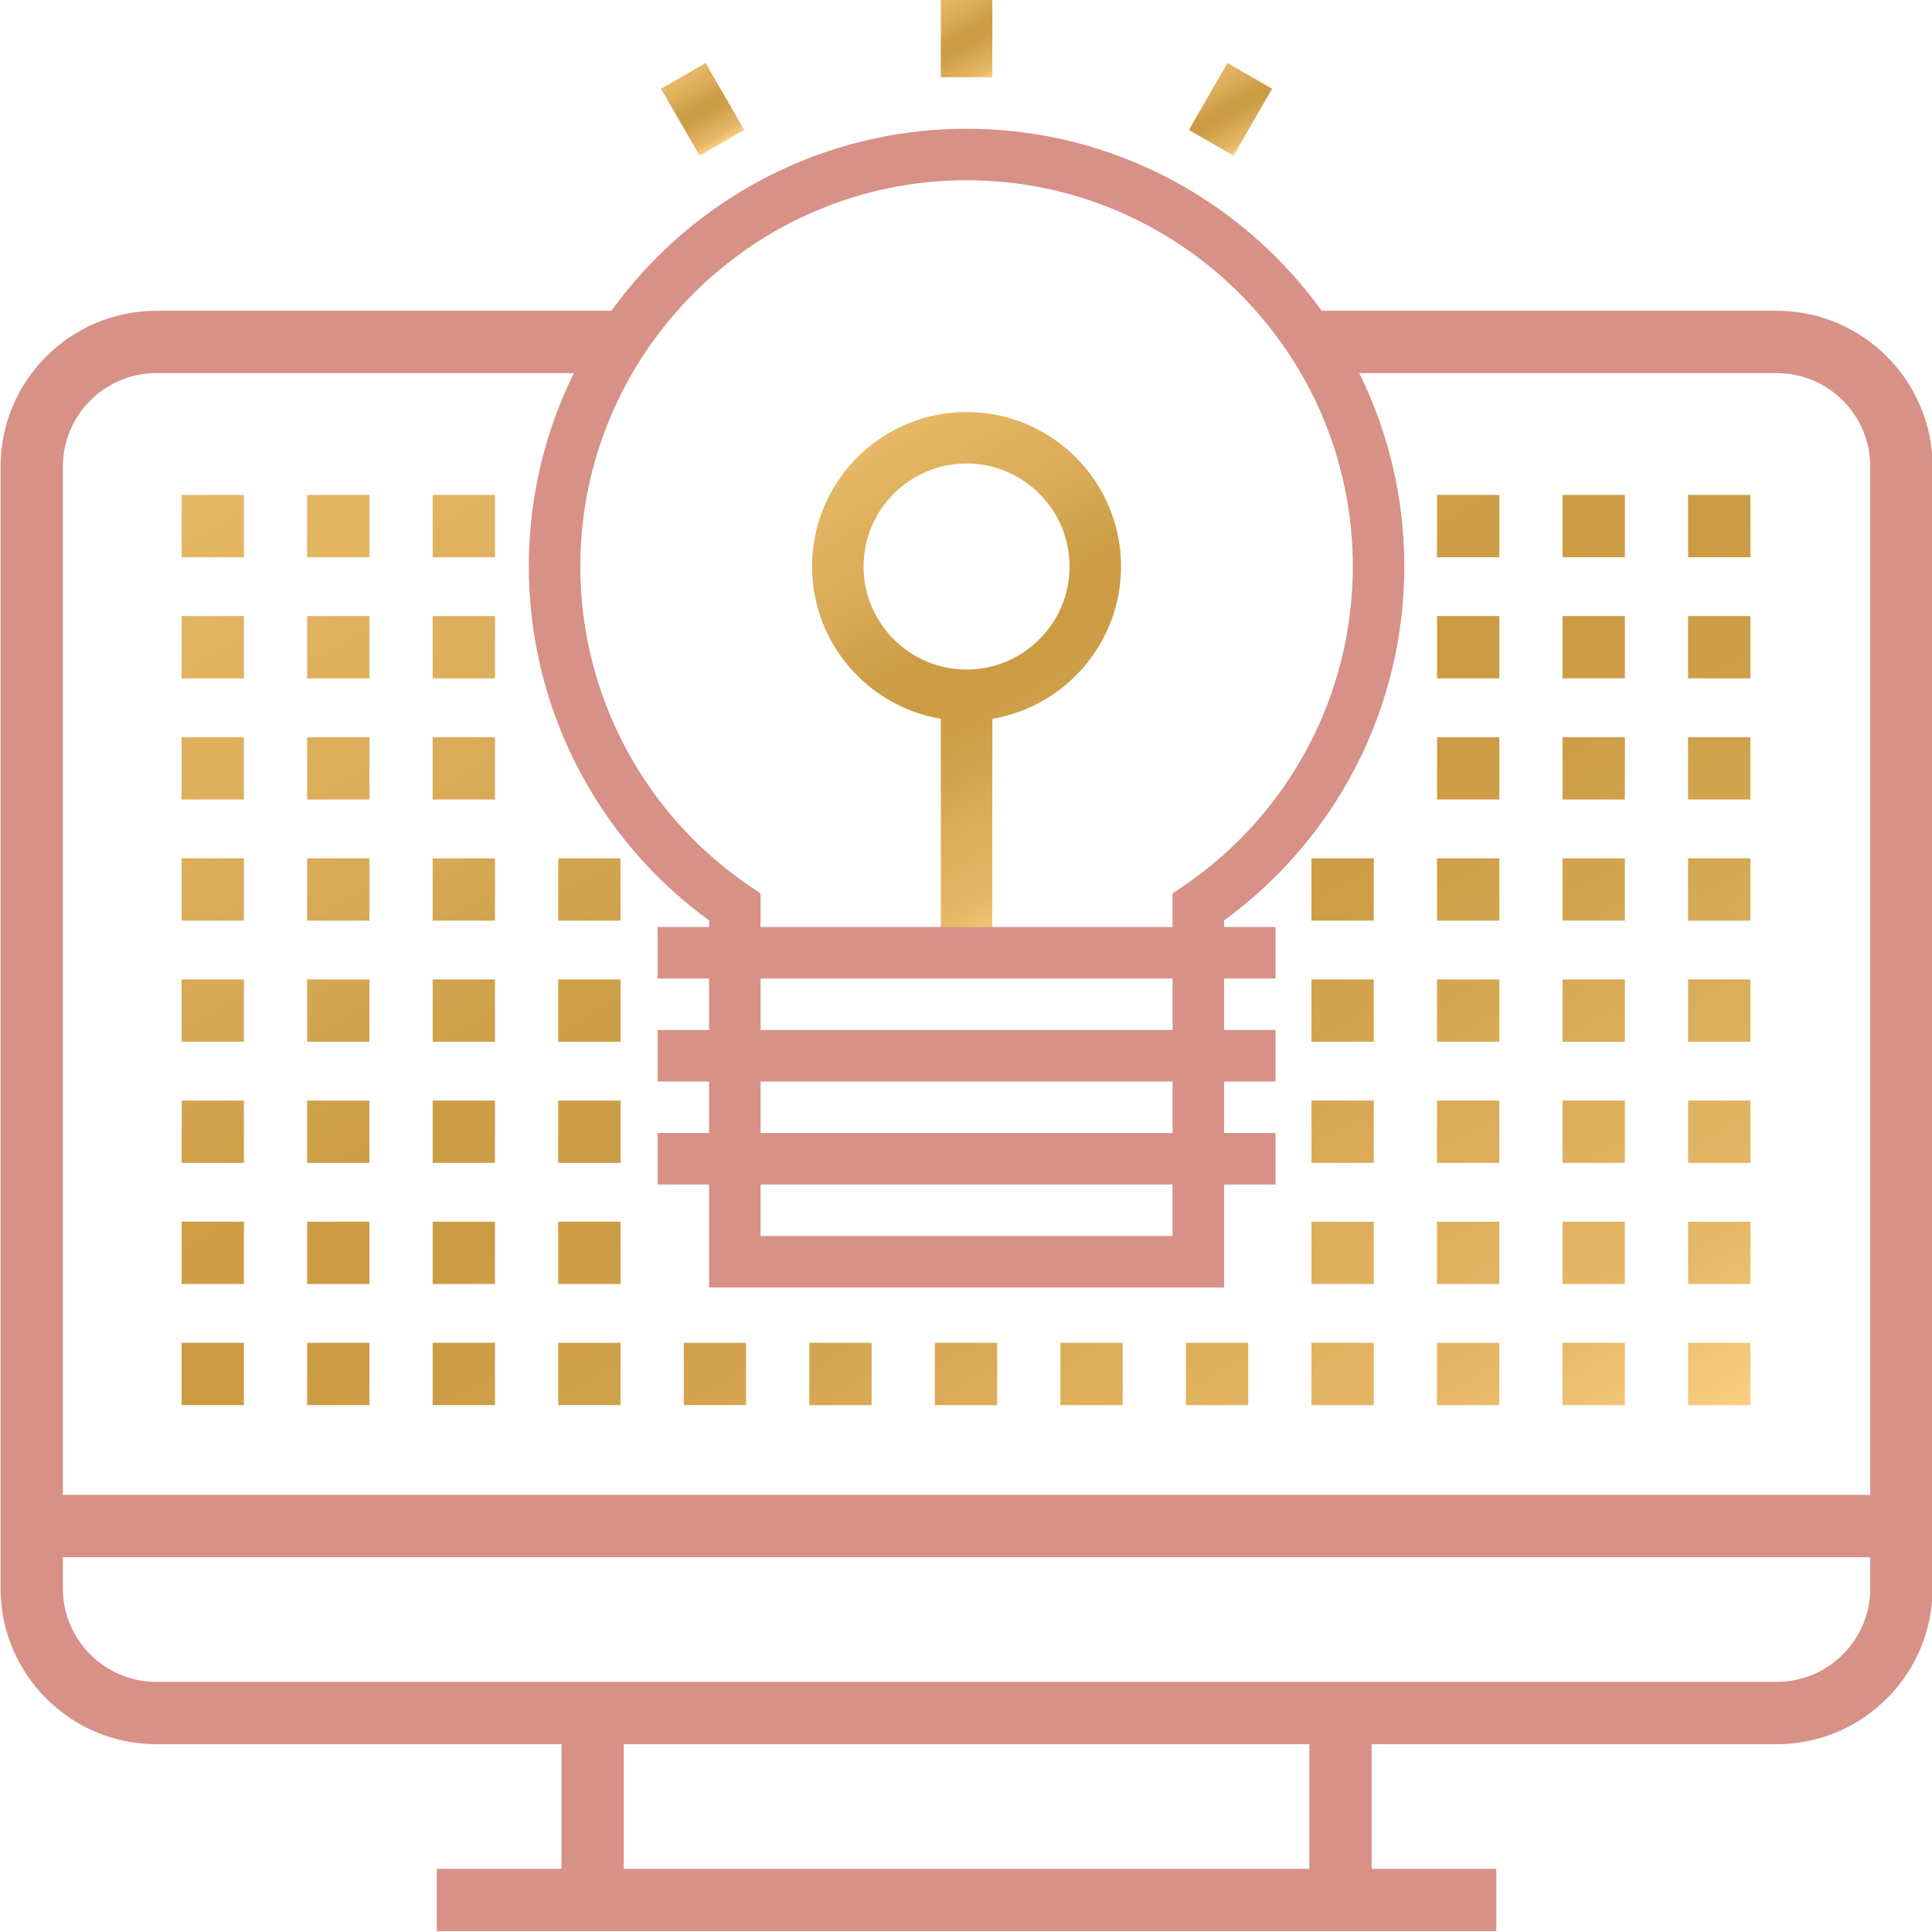
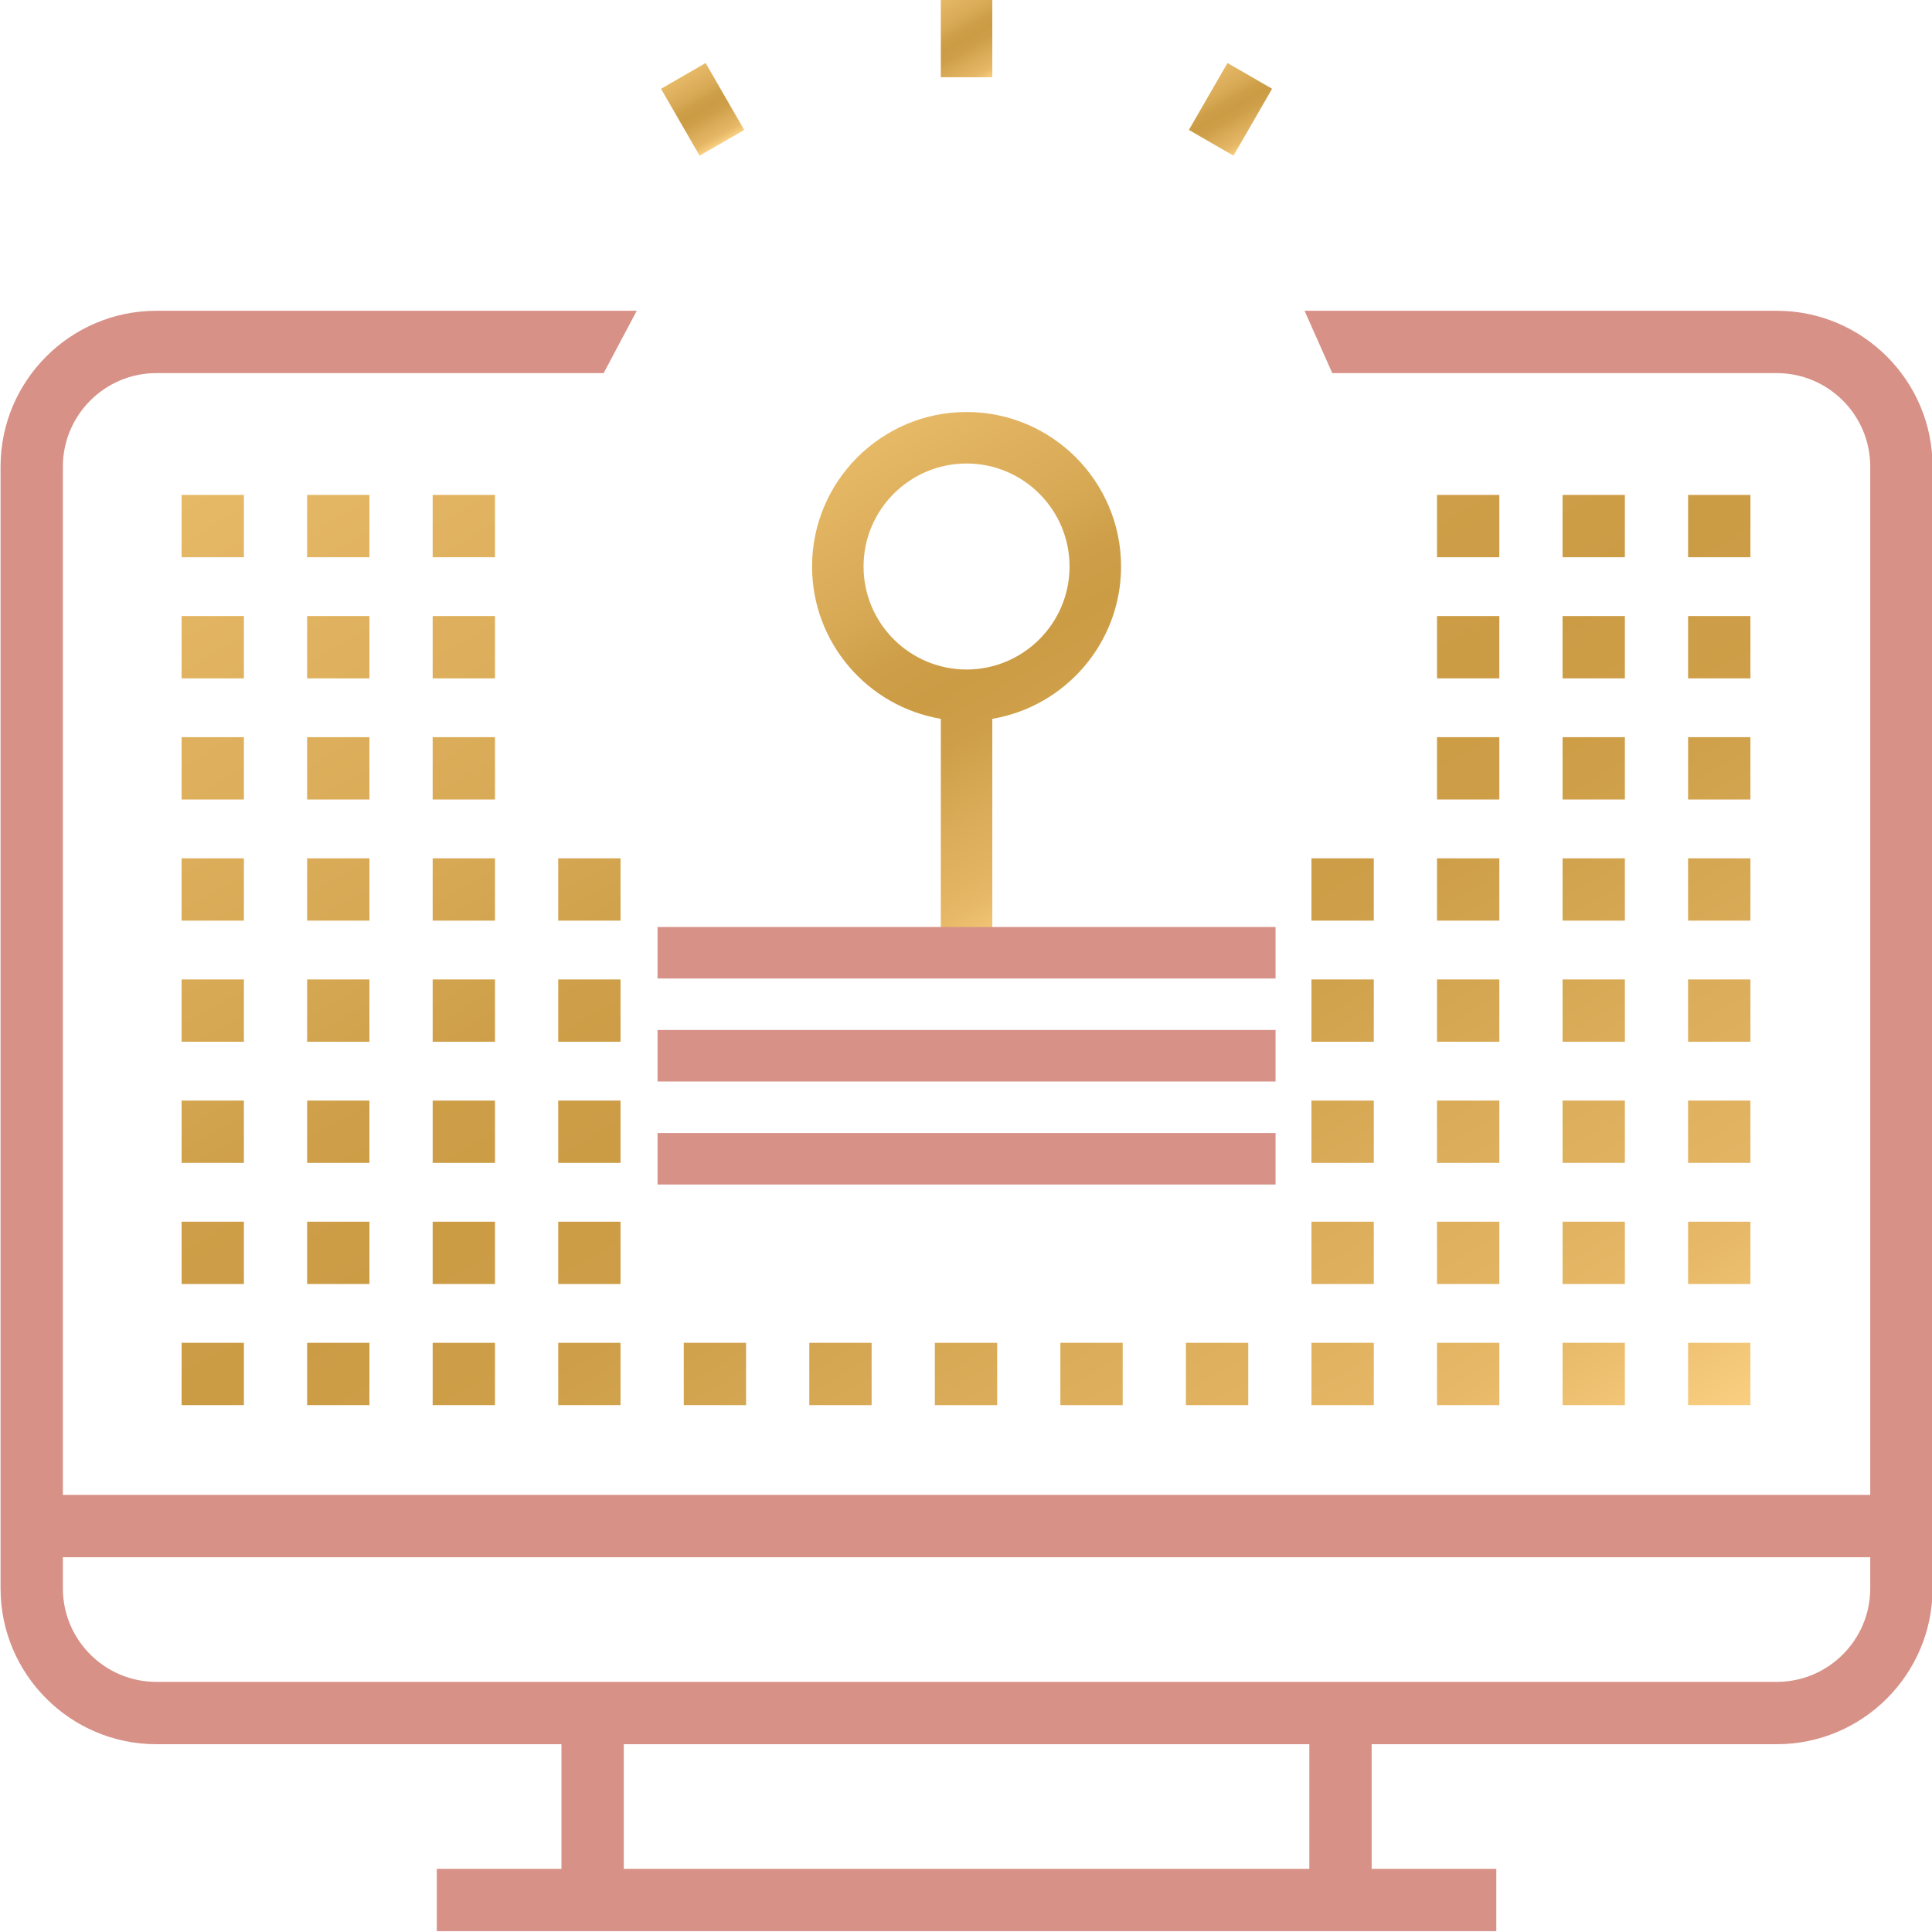
<svg xmlns="http://www.w3.org/2000/svg" id="Ebene_1" width="708.661" height="708.661" version="1.1" viewBox="0 0 708.661 708.661">
  <defs>
    <linearGradient id="Unbenannter_Verlauf" data-name="Unbenannter Verlauf" x1="316.524" y1="545.686" x2="408.564" y2="386.267" gradientTransform="translate(0 710) scale(1 -1)" gradientUnits="userSpaceOnUse">
      <stop offset="0" stop-color="#fed386" />
      <stop offset="0" stop-color="#fed386" />
      <stop offset="0" stop-color="#fbcf82" />
      <stop offset="0" stop-color="#e6b967" />
      <stop offset=".3" stop-color="#d7a854" />
      <stop offset=".4" stop-color="#ce9f48" />
      <stop offset=".5" stop-color="#cc9c45" />
      <stop offset=".6" stop-color="#ce9f48" />
      <stop offset=".7" stop-color="#d7a854" />
      <stop offset=".9" stop-color="#e6b867" />
      <stop offset="1" stop-color="#facf81" />
      <stop offset="1" stop-color="#fed386" />
    </linearGradient>
    <linearGradient id="Unbenannter_Verlauf_2" data-name="Unbenannter Verlauf 2" x1="346.039" y1="710.548" x2="363.031" y2="681.116" gradientTransform="translate(0 710) scale(1 -1)" gradientUnits="userSpaceOnUse">
      <stop offset="0" stop-color="#fed386" />
      <stop offset="0" stop-color="#fed386" />
      <stop offset="0" stop-color="#fbcf82" />
      <stop offset="0" stop-color="#e6b967" />
      <stop offset=".3" stop-color="#d7a854" />
      <stop offset=".4" stop-color="#ce9f48" />
      <stop offset=".5" stop-color="#cc9c45" />
      <stop offset=".6" stop-color="#ce9f48" />
      <stop offset=".7" stop-color="#d7a854" />
      <stop offset=".9" stop-color="#e6b867" />
      <stop offset="1" stop-color="#facf81" />
      <stop offset="1" stop-color="#fed386" />
    </linearGradient>
    <linearGradient id="Unbenannter_Verlauf_3" data-name="Unbenannter Verlauf 3" x1="250.637" y1="682.162" x2="264.807" y2="657.618" gradientTransform="translate(-300.377 491.44) rotate(29.995) scale(1 -1)" gradientUnits="userSpaceOnUse">
      <stop offset="0" stop-color="#fed386" />
      <stop offset="0" stop-color="#fed386" />
      <stop offset="0" stop-color="#fbcf82" />
      <stop offset="0" stop-color="#e6b967" />
      <stop offset=".3" stop-color="#d7a854" />
      <stop offset=".4" stop-color="#ce9f48" />
      <stop offset=".5" stop-color="#cc9c45" />
      <stop offset=".6" stop-color="#ce9f48" />
      <stop offset=".7" stop-color="#d7a854" />
      <stop offset=".9" stop-color="#e6b867" />
      <stop offset="1" stop-color="#facf81" />
      <stop offset="1" stop-color="#fed386" />
    </linearGradient>
    <linearGradient id="Unbenannter_Verlauf_4" data-name="Unbenannter Verlauf 4" x1="443.715" y1="683.111" x2="458.982" y2="656.669" gradientTransform="translate(-354.462 -15.895) rotate(60.005) scale(1 -1)" gradientUnits="userSpaceOnUse">
      <stop offset="0" stop-color="#fed386" />
      <stop offset="0" stop-color="#fed386" />
      <stop offset="0" stop-color="#fbcf82" />
      <stop offset="0" stop-color="#e6b967" />
      <stop offset=".3" stop-color="#d7a854" />
      <stop offset=".4" stop-color="#ce9f48" />
      <stop offset=".5" stop-color="#cc9c45" />
      <stop offset=".6" stop-color="#ce9f48" />
      <stop offset=".7" stop-color="#d7a854" />
      <stop offset=".9" stop-color="#e6b867" />
      <stop offset="1" stop-color="#facf81" />
      <stop offset="1" stop-color="#fed386" />
    </linearGradient>
    <linearGradient id="Unbenannter_Verlauf_5" data-name="Unbenannter Verlauf 5" x1="210.114" y1="611.317" x2="498.547" y2="111.737" gradientTransform="translate(0 710) scale(1 -1)" gradientUnits="userSpaceOnUse">
      <stop offset="0" stop-color="#fed386" />
      <stop offset="0" stop-color="#fed386" />
      <stop offset="0" stop-color="#fbcf82" />
      <stop offset="0" stop-color="#e6b967" />
      <stop offset=".3" stop-color="#d7a854" />
      <stop offset=".4" stop-color="#ce9f48" />
      <stop offset=".5" stop-color="#cc9c45" />
      <stop offset=".6" stop-color="#ce9f48" />
      <stop offset=".7" stop-color="#d7a854" />
      <stop offset=".9" stop-color="#e6b867" />
      <stop offset="1" stop-color="#facf81" />
      <stop offset="1" stop-color="#fed386" />
    </linearGradient>
  </defs>
  <path d="M233.554,113.998H57.355C25.844,113.998.205,139.638.205,171.148v411.481c0,31.51,25.64,57.15,57.15,57.15h148.59v45.72h-45.72v22.86h388.621v-22.86h-45.72v-45.72h148.59c31.51,0,57.15-25.64,57.15-57.15V171.148c0-31.51-25.64-57.15-57.15-57.15h-173.205l10.174,22.86h163.031c18.909,0,34.29,15.381,34.29,34.29v377.191H23.065V171.148c0-18.909,15.381-34.29,34.29-34.29h164.069l12.13-22.86h-0ZM480.265,685.499h-251.46v-45.72h251.46v45.72h0ZM651.716,616.919H57.355c-18.909,0-34.29-15.381-34.29-34.29v-11.43h662.941v11.43c0,18.909-15.382,34.29-34.29,34.29h0Z" fill="#d79187" />
  <g>
    <path d="M411.207,207.795c0-31.25-25.421-56.671-56.671-56.671s-56.671,25.421-56.671,56.671c0,28.031,20.458,51.358,47.226,55.869v85.809h18.89v-85.809c26.768-4.511,47.226-27.838,47.226-55.869h0ZM354.535,245.576c-20.837,0-37.781-16.944-37.781-37.781s16.944-37.781,37.781-37.781,37.781,16.944,37.781,37.781-16.944,37.781-37.781,37.781h0Z" fill="url(#Unbenannter_Verlauf)" />
-     <path d="M448.988,472.261h-188.904v-134.641c-41.498-30.227-66.117-78.374-66.117-129.826,0-88.54,72.029-160.569,160.569-160.569s160.569,72.029,160.569,160.569c0,51.451-24.618,99.599-66.117,129.826v134.641h-0ZM278.974,453.37h151.124v-125.638l4.123-2.813c38.824-26.464,61.994-70.249,61.994-117.124,0-78.126-63.552-141.678-141.678-141.678s-141.678,63.552-141.678,141.678c0,46.876,23.17,90.661,61.994,117.124l4.123,2.813v125.638h0Z" fill="#d79187" />
    <rect x="241.193" y="415.59" width="226.685" height="18.89" fill="#d79187" />
    <rect x="241.193" y="377.809" width="226.685" height="18.89" fill="#d79187" />
    <rect x="241.193" y="340.028" width="226.685" height="18.89" fill="#d79187" />
    <rect x="345.09" width="18.89" height="28.336" fill="url(#Unbenannter_Verlauf_2)" />
    <rect x="248.275" y="25.94" width="18.893" height="28.34" transform="translate(14.465 134.213) rotate(-29.995)" fill="url(#Unbenannter_Verlauf_3)" />
    <rect x="437.179" y="30.663" width="28.34" height="18.893" transform="translate(190.97 410.957) rotate(-60.005)" fill="url(#Unbenannter_Verlauf_4)" />
  </g>
  <path d="M66.606,515.409h22.86v-22.86h-22.86v22.86ZM112.655,515.409h22.86v-22.86h-22.86v22.86ZM158.704,515.409h22.86v-22.86h-22.86v22.86ZM204.753,515.409h22.86v-22.86h-22.86v22.86ZM250.803,515.409h22.86v-22.86h-22.86v22.86ZM296.851,515.409h22.86v-22.86h-22.86v22.86ZM342.901,515.409h22.86v-22.86h-22.86v22.86h0ZM388.95,515.409h22.86v-22.86h-22.86v22.86ZM434.998,515.409h22.86v-22.86h-22.86v22.86h0ZM481.048,515.409h22.86v-22.86h-22.86v22.86h0ZM527.097,515.409h22.86v-22.86h-22.86v22.86ZM573.146,515.409h22.86v-22.86h-22.86v22.86ZM619.195,515.409h22.86v-22.86h-22.86v22.86ZM66.606,470.979h22.86v-22.86h-22.86v22.86ZM112.655,470.979h22.86v-22.86h-22.86v22.86ZM158.704,470.979h22.86v-22.86h-22.86v22.86ZM204.753,470.979h22.86v-22.86h-22.86v22.86ZM481.048,470.979h22.86v-22.86h-22.86v22.86h0ZM527.097,470.979h22.86v-22.86h-22.86v22.86ZM573.146,470.979h22.86v-22.86h-22.86v22.86ZM619.195,470.979h22.86v-22.86h-22.86v22.86ZM66.606,426.548h22.86v-22.86h-22.86v22.86h0ZM112.655,426.548h22.86v-22.86h-22.86v22.86h0ZM158.704,426.548h22.86v-22.86h-22.86v22.86h0ZM204.753,426.548h22.86v-22.86h-22.86v22.86h0ZM481.048,426.548h22.86v-22.86h-22.86v22.86h0ZM527.097,426.548h22.86v-22.86h-22.86v22.86h0ZM573.146,426.548h22.86v-22.86h-22.86v22.86h0ZM619.195,426.548h22.86v-22.86h-22.86v22.86h0ZM66.606,382.118h22.86v-22.86h-22.86v22.86h0ZM112.655,382.118h22.86v-22.86h-22.86v22.86h0ZM158.704,382.118h22.86v-22.86h-22.86v22.86h0ZM204.753,382.118h22.86v-22.86h-22.86v22.86h0ZM481.048,382.118h22.86v-22.86h-22.86v22.86h0ZM527.097,382.118h22.86v-22.86h-22.86v22.86h0ZM573.146,382.118h22.86v-22.86h-22.86v22.86h0ZM619.195,382.118h22.86v-22.86h-22.86v22.86h0ZM66.606,337.688h22.86v-22.86h-22.86v22.86ZM112.655,337.688h22.86v-22.86h-22.86v22.86ZM158.704,337.688h22.86v-22.86h-22.86v22.86ZM204.753,337.688h22.86v-22.86h-22.86v22.86ZM481.048,337.688h22.86v-22.86h-22.86v22.86h0ZM527.097,337.688h22.86v-22.86h-22.86v22.86ZM573.146,337.688h22.86v-22.86h-22.86v22.86ZM619.195,337.688h22.86v-22.86h-22.86v22.86ZM66.606,293.257h22.86v-22.86h-22.86v22.86h0ZM112.655,293.257h22.86v-22.86h-22.86v22.86h0ZM158.704,293.257h22.86v-22.86h-22.86v22.86h0ZM527.097,293.257h22.86v-22.86h-22.86v22.86h0ZM573.146,293.257h22.86v-22.86h-22.86v22.86h0ZM619.195,293.257h22.86v-22.86h-22.86v22.86h0ZM66.606,248.827h22.86v-22.86h-22.86v22.86ZM112.655,248.827h22.86v-22.86h-22.86v22.86ZM158.704,248.827h22.86v-22.86h-22.86v22.86ZM527.097,248.827h22.86v-22.86h-22.86v22.86ZM573.146,248.827h22.86v-22.86h-22.86v22.86ZM619.195,248.827h22.86v-22.86h-22.86v22.86ZM66.606,204.397h22.86v-22.86h-22.86v22.86ZM112.655,204.397h22.86v-22.86h-22.86v22.86ZM158.704,204.397h22.86v-22.86h-22.86v22.86ZM527.097,204.397h22.86v-22.86h-22.86v22.86ZM573.146,204.397h22.86v-22.86h-22.86v22.86ZM619.195,204.397h22.86v-22.86h-22.86v22.86Z" fill="url(#Unbenannter_Verlauf_5)" />
</svg>